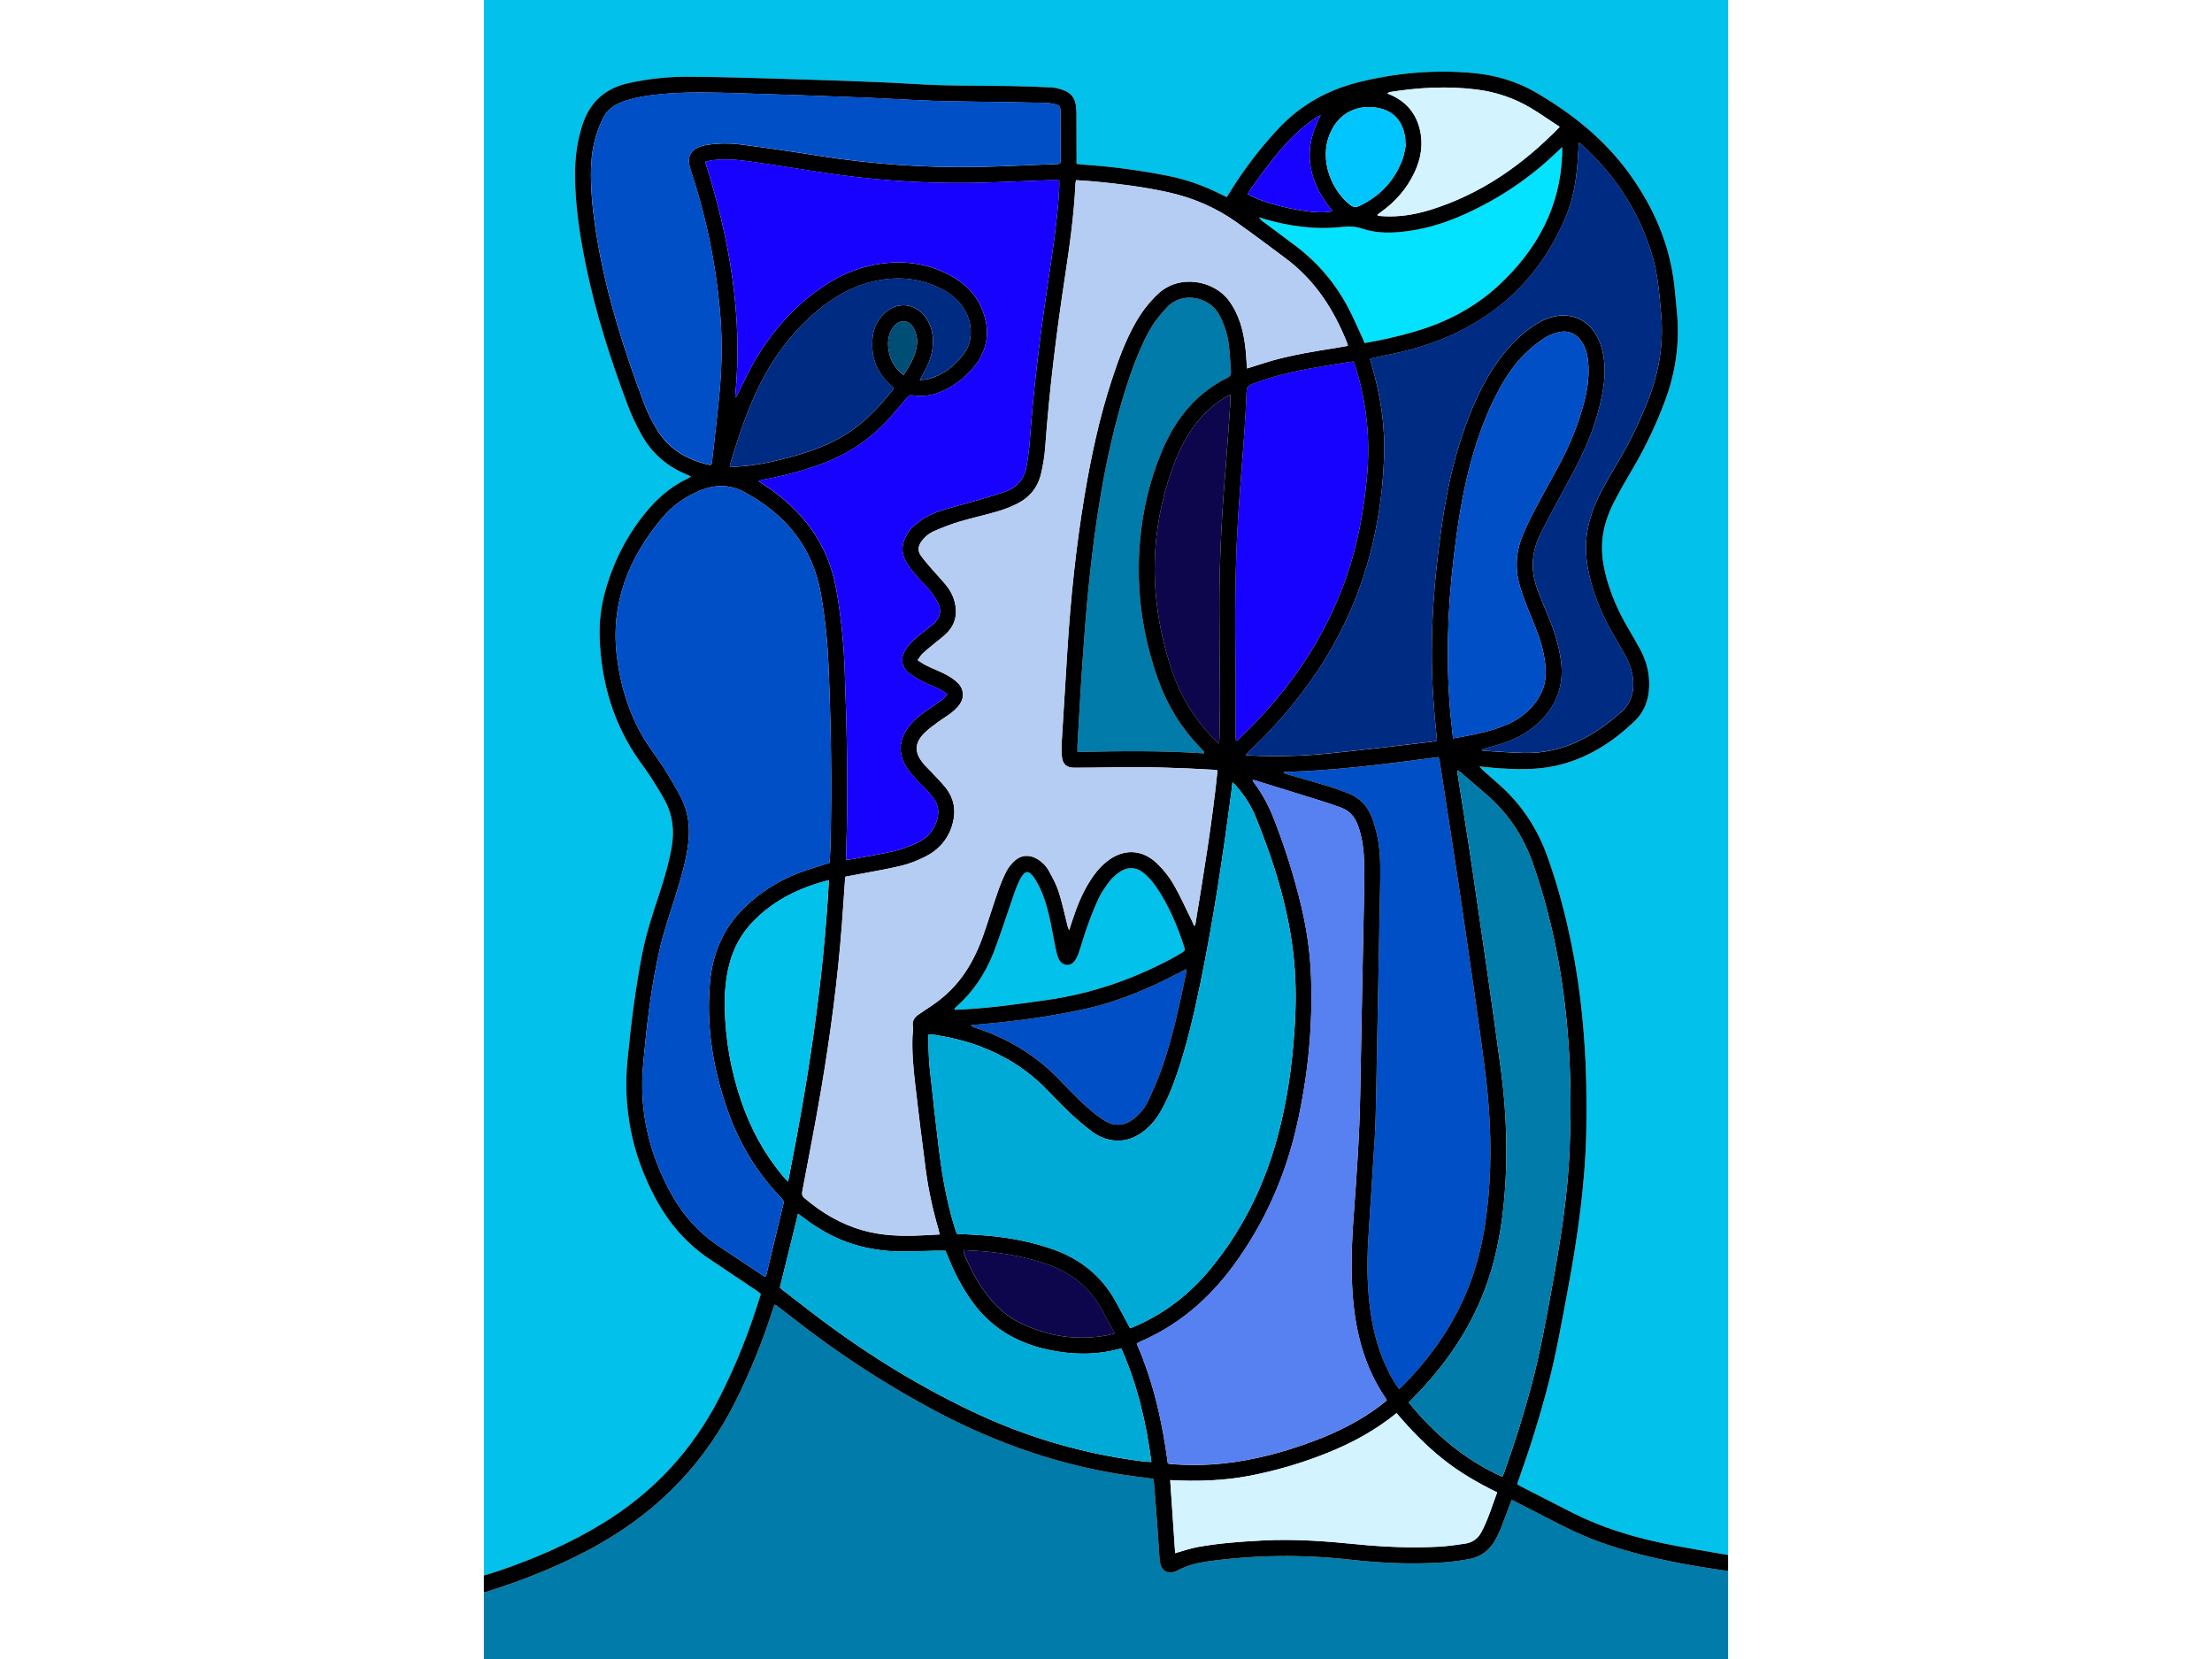
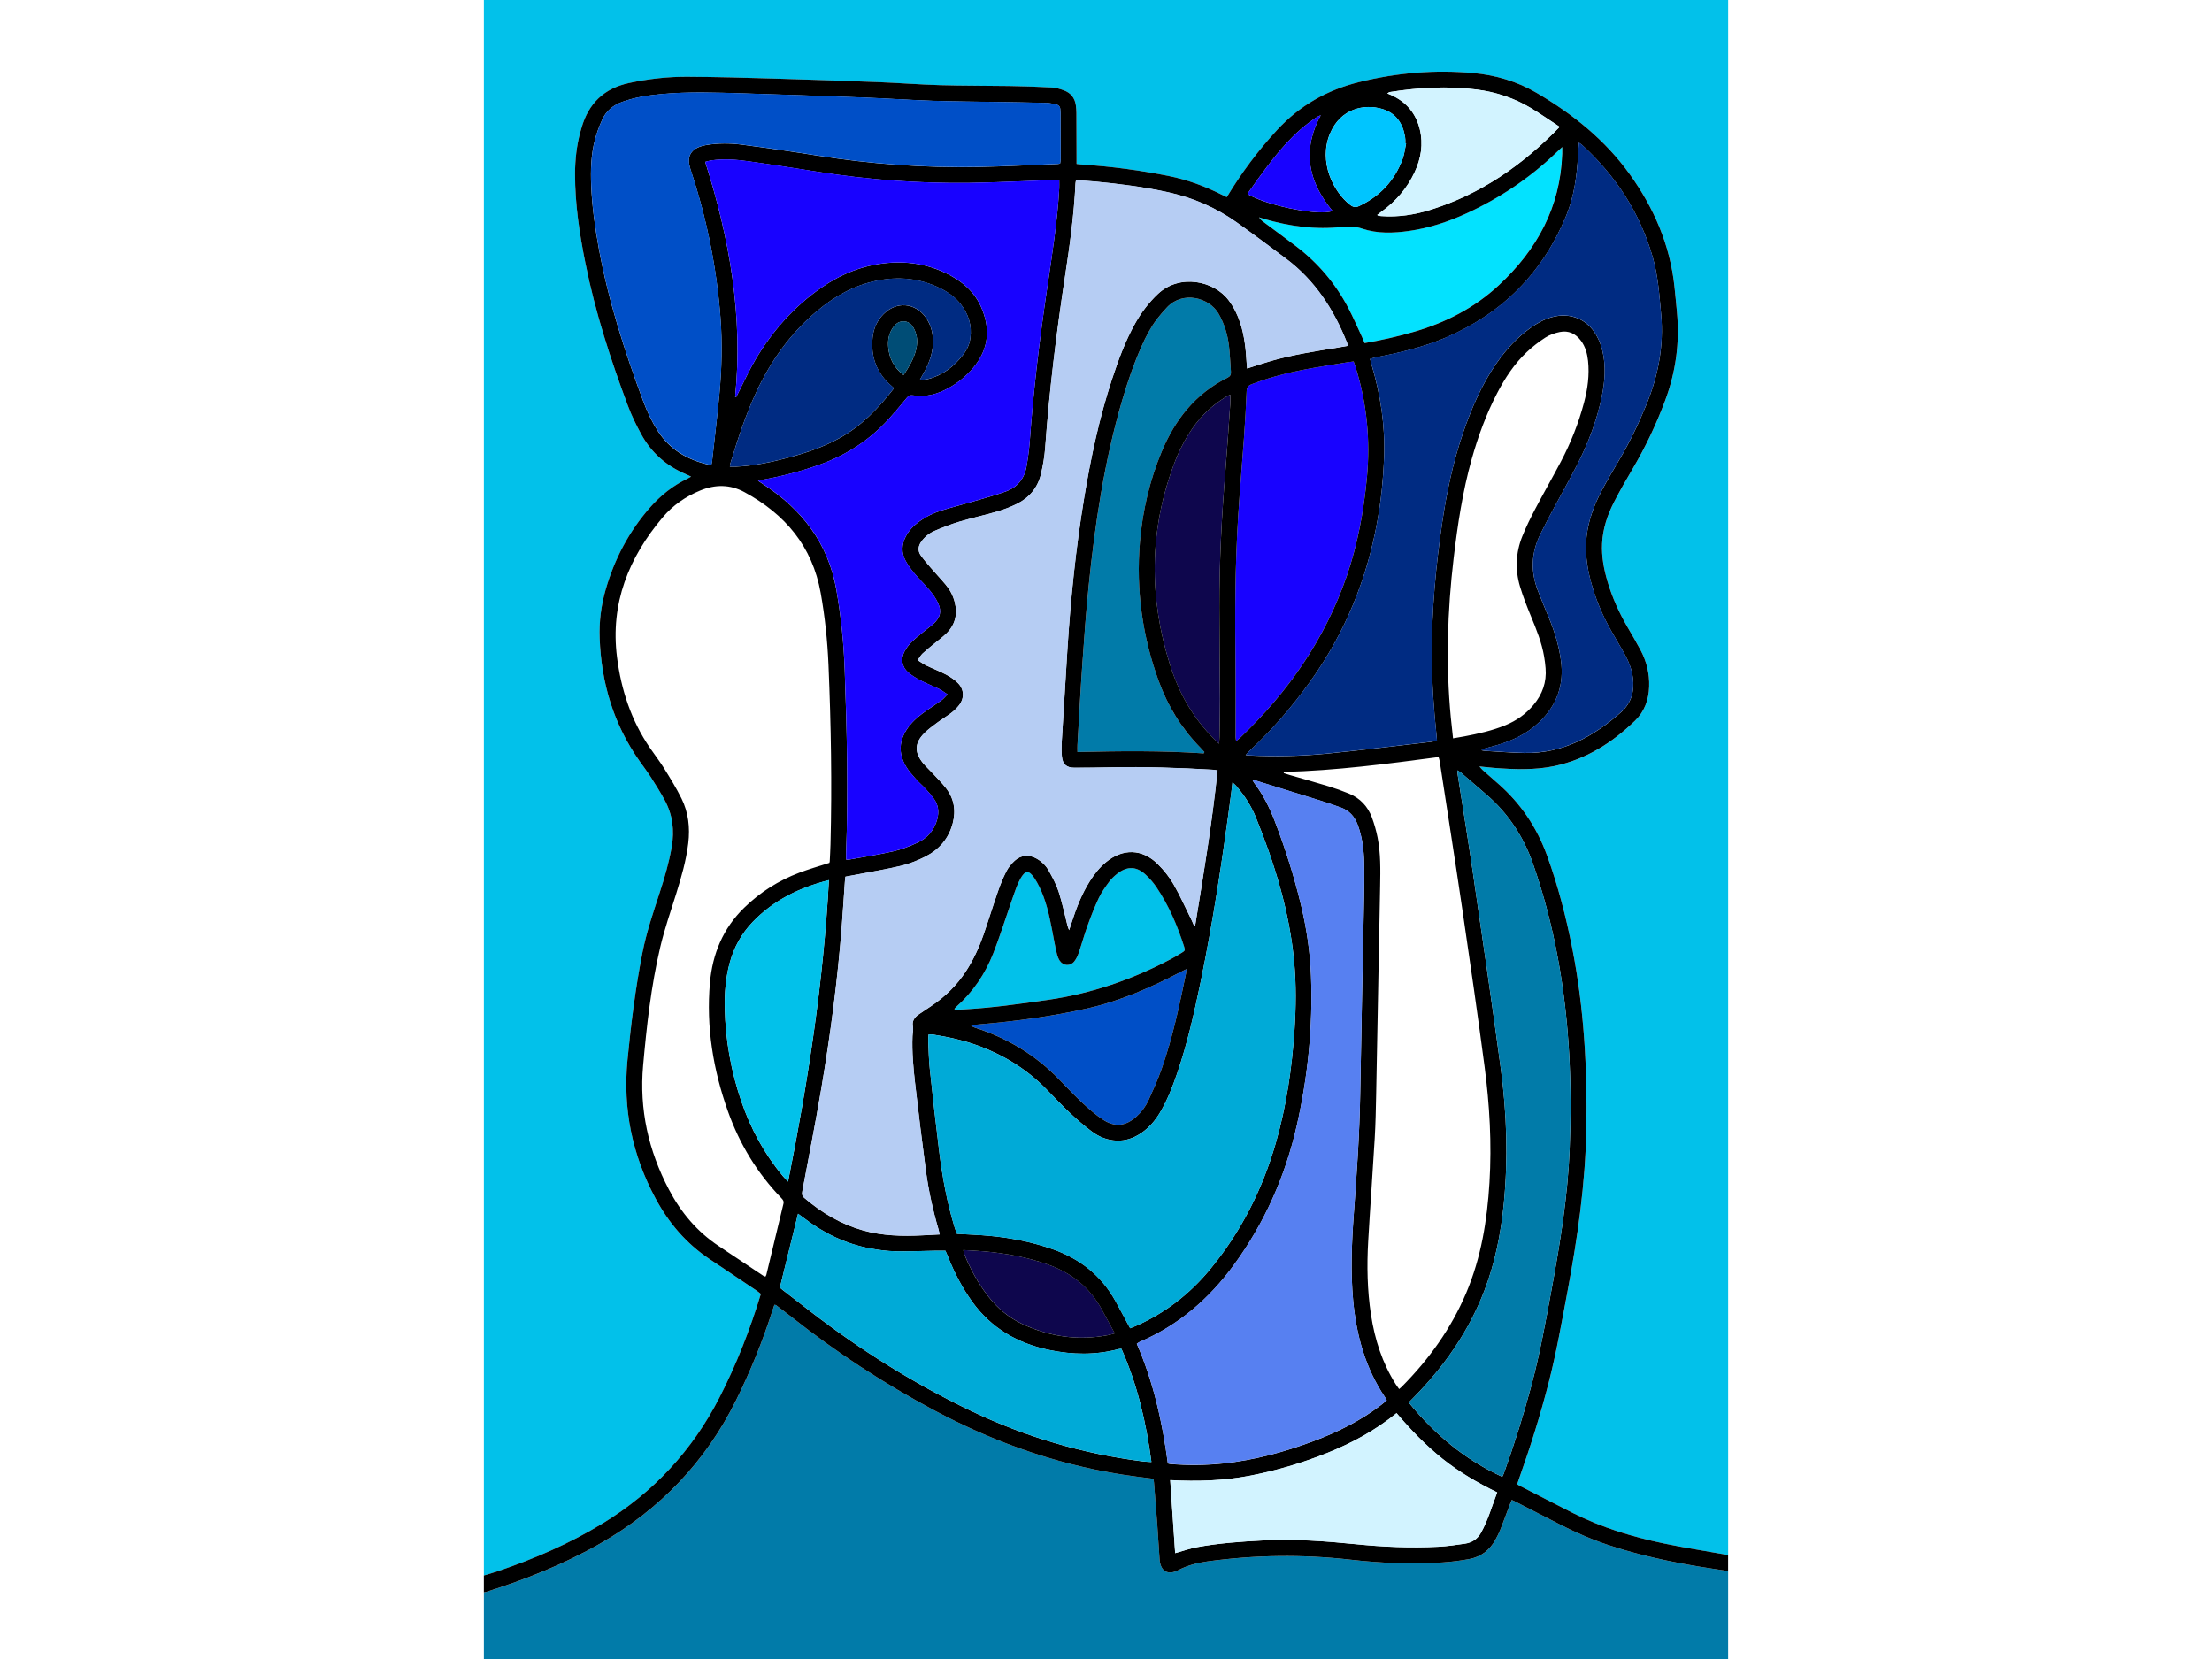
<svg xmlns="http://www.w3.org/2000/svg" width="545.428" height="409.071" viewBox="0 0 800 600" id="svgcontent" x="324.286" y="204.536">
  <g style="pointer-events:all">
    <title style="pointer-events:inherit">Layer 1</title>
  </g>
  <svg id="Layer_1" viewBox="0 0 648 864">
    <defs stroke="#808080" stroke-width="0.5" id="1" fill="#fcfcf1" />
    <path class="cls-1" d="m419.58,108.45c-1.69-.36-3.38-.75-5.05-1.18,1.67.43,3.36.82,5.05,1.18Z" stroke="transparent" stroke-width="0.25" id="2" fill="#00aad7" />
-     <path class="cls-1" d="m419.58,108.45c7.16,1.52,14.22,2.36,18.75,2.07-4.54.29-11.59-.55-18.75-2.07Z" stroke="transparent" stroke-width="0.25" id="3" fill="#004d76" />
-     <path class="cls-1" d="m441.96,109.82c-.41.17-.89.32-1.45.43.56-.11,1.05-.25,1.45-.43-8.32-10-12.6-20.5-11.78-31.68-.83,11.18,3.46,21.68,11.78,31.68Z" stroke="transparent" stroke-width="0.25" id="4" fill="#017ba9" />
    <path class="cls-1" d="m406.56,104.91c-1-.34-1.96-.69-2.87-1.05.92.36,1.88.71,2.87,1.05Z" stroke="transparent" stroke-width="0.25" id="5" fill="#004fc7" />
    <path class="cls-1" d="m414.54,107.27c-1.67-.43-3.31-.88-4.89-1.37,1.58.48,3.23.94,4.89,1.37Z" stroke="transparent" stroke-width="0.25" id="6" fill="#1802ff" />
    <path class="cls-1" d="m585.88,804.73c-8.87-2.94-17.41-6.64-25.71-10.91-7.26-3.74-14.53-7.46-21.8-11.18-.93-.47-1.87-.91-3.06-1.5-.47,1.16-.87,2.1-1.23,3.06-1.56,4.13-3.06,8.29-4.69,12.4-.7,1.78-1.6,3.5-2.51,5.18-2.98,5.47-7.5,9.03-13.63,10.16-4.62.85-9.31,1.46-13.99,1.77-15.96,1.04-31.91.36-47.78-1.42-24.97-2.81-49.87-2.52-74.75.91-5.28.73-10.4,2.08-15.11,4.55-5.12,2.68-9.18.89-9.7-5.56-.47-5.94-.76-11.89-1.19-17.84-.55-7.48-1.16-14.95-1.76-22.42-.04-.55-.21-1.1-.35-1.8-3.02-.38-5.96-.75-8.89-1.13-37.12-4.83-71.9-16.79-104.88-34.33-26.38-14.03-51.25-30.34-74.7-48.85-2.64-2.08-5.34-4.09-8.02-6.12-.14-.1-.36-.09-.81-.18-.41,1.21-.85,2.44-1.25,3.69-5.09,15.76-11.29,31.05-18.64,45.89-15.96,32.23-39.71,57.02-70.91,74.81-18.8,10.72-38.74,18.68-59.32,25.15-.38.12-.79.16-1.2.2v34.74h648v-45.82c-4.78-.72-9.36-1.37-13.92-2.11-16.32-2.68-32.47-6.12-48.2-11.34Z" stroke="transparent" stroke-width="0.25" id="7" fill="#017ba9" />
    <path class="cls-1" d="m61.91,793.37c26.41-16.16,46.66-37.97,60.78-65.51,8.84-17.24,15.86-35.19,21.57-53.97-.72-.57-1.42-1.19-2.19-1.7-4.86-3.28-9.73-6.54-14.6-9.8-3.35-2.25-6.71-4.48-10.06-6.73-12.07-8.1-21.18-18.8-28.04-31.58-12.12-22.58-17.03-46.57-14.56-72.09,1.81-18.66,4.12-37.25,7.74-55.66,2.1-10.68,5.59-20.97,8.97-31.29,2.57-7.86,4.9-15.77,6.31-23.95,1.47-8.54.53-16.69-3.63-24.32-2.2-4.04-4.65-7.96-7.13-11.84-1.86-2.91-3.95-5.68-5.95-8.5-13.57-19.19-19.96-40.74-20.81-64.05-.31-8.6.75-17.09,3.14-25.37,4.58-15.82,12.07-30.1,22.93-42.54,5.56-6.37,12.07-11.54,19.73-15.22.51-.24.99-.55,1.81-1-1.01-.49-1.72-.88-2.47-1.19-10.22-4.25-18.16-11.15-23.46-20.84-2.62-4.79-5.04-9.75-6.96-14.86-9.08-24.23-17.04-48.81-22.13-74.23-3.08-15.38-5.45-30.86-5.42-46.6.02-7.33.81-14.58,2.74-21.68.2-.74.42-1.48.63-2.22,3.62-12.7,11.68-20.57,24.75-23.39,10.01-2.16,20.13-3.31,30.32-3.26,15.08.08,30.17.51,45.25.94,17.96.52,35.92,1.13,53.88,1.84,10.95.43,21.88,1.29,32.82,1.61,12,.35,24.02.24,36.03.44,7.3.12,14.59.36,21.88.76,2.16.12,4.36.78,6.41,1.55,3.51,1.31,5.61,3.95,6.12,7.72.18,1.33.29,2.68.3,4.02.05,7.88.05,15.76.07,23.64,0,.86,0,1.72,0,2.89,1.28.14,2.48.32,3.68.39,14.79.96,29.44,2.94,43.97,5.82,9.77,1.94,19.04,5.32,27.93,9.79.93.47,1.88.91,2.66,1.29,7.67-12.73,16.43-24.45,26.43-35.23,11.63-12.54,25.89-20.6,42.49-24.7,19.59-4.84,39.4-6.54,59.49-4.7,11.63,1.06,22.67,4.32,32.77,10.23,18.94,11.06,35.81,24.55,48.72,42.55,12.55,17.49,20.88,36.68,23.22,58.24.49,4.49.89,8.99,1.32,13.48,1.5,15.87-.6,31.23-6.19,46.17-4.59,12.28-10.17,24.06-16.83,35.35-3.37,5.71-6.68,11.46-9.71,17.35-3.49,6.8-5.9,13.98-6.25,21.72-.3,6.72.9,13.2,2.78,19.6,2.48,8.44,6.08,16.38,10.5,23.97,2.27,3.9,4.59,7.79,6.7,11.77,3.16,5.96,4.76,12.32,4.53,19.13-.24,6.84-2.44,12.96-7.31,17.69-11.85,11.51-25.48,20.13-41.85,23.64-10.53,2.26-21.22,1.79-31.88.97-2.29-.18-4.57-.45-7.38-.74.78.86,1.21,1.44,1.73,1.9,2.66,2.36,5.33,4.71,8.01,7.05,11.77,10.28,20.19,22.82,25.51,37.49,5.75,15.85,9.95,32.13,13.19,48.64,6.09,31.07,7.84,62.49,7.25,94.11-.53,28.37-4.57,56.29-9.78,84.09-2.97,15.87-5.76,31.77-9.77,47.42-4.34,16.96-9.59,33.63-15.44,50.12-.35.98-.68,1.96-1.04,3.01.68.4,1.15.72,1.65.98,9.06,4.64,18.12,9.31,27.2,13.91,15.2,7.7,31.36,12.59,47.97,16.03,9.78,2.03,19.66,3.56,29.49,5.32,1.15.21,2.31.41,3.57.63V0H0v820.52c2.41-.72,4.84-1.4,7.22-2.21,19.07-6.48,37.46-14.4,54.69-24.95Z" stroke="transparent" stroke-width="0.25" id="8" fill="#02c1ea" />
    <path class="cls-1" d="m431.22,71.68c-.27,1.09-.49,2.17-.66,3.25.17-1.08.39-2.16.66-3.25Z" stroke="transparent" stroke-width="0.25" id="9" fill="#d2f3ff" />
    <path class="cls-1" d="m440.5,110.25c-.42.08-.89.14-1.38.2.49-.05.96-.11,1.38-.2Z" stroke="transparent" stroke-width="0.25" id="10" fill="#02c1ea" />
    <path class="cls-1" d="m430.56,74.93c-.17,1.08-.3,2.15-.38,3.21.08-1.06.2-2.14.38-3.21Z" stroke="transparent" stroke-width="0.25" id="11" fill="#002b82" />
    <path class="cls-1" d="m439.12,110.45c-.25.03-.52.05-.79.07.27-.02.53-.04.79-.07Z" stroke="transparent" stroke-width="0.25" id="12" fill="#b6cdf3" />
    <path class="cls-1" d="m314.49,525.13c-18.58,4.21-37.43,6.72-56.4,8.34-1.49.13-2.98.29-4.46.44.69.72,1.37,1.03,2.09,1.26,16.88,5.41,31.63,14.26,43.96,27.06,4,4.15,7.97,8.34,12.19,12.27,3.29,3.07,6.73,6.06,10.47,8.53,6.33,4.18,11.93,3.48,17.59-1.6,2.69-2.41,4.79-5.31,6.26-8.56,2.41-5.33,4.83-10.69,6.78-16.2,5.73-16.26,9.28-33.09,12.75-49.94.11-.54.14-1.1.26-2.07-1.16.58-1.99.97-2.8,1.39-15.54,8.12-31.51,15.19-48.69,19.08Z" stroke="transparent" stroke-width="0.25" id="13" fill="#004fc7" />
    <path class="cls-1" d="m511.85,111.06c-9.56,4.39-19.48,7.68-29.92,9.17-8.25,1.18-16.54,1.49-24.54-1.18-3.49-1.16-6.7-1.32-10.31-.91-13.93,1.59-27.58-.3-40.99-4.21-.8-.23-1.58-.52-2.37-.79.61,1.13,1.43,1.78,2.27,2.41,5.7,4.25,11.44,8.44,17.09,12.75,11.32,8.64,20.35,19.27,26.99,31.86,2.64,5,4.87,10.23,7.27,15.36.44.95.81,1.93,1.31,3.15,8.93-1.54,17.43-3.47,25.82-5.91,16.48-4.79,31.37-12.44,44.04-24.19,19.93-18.5,32.1-40.73,33.06-68.39.03-.99,0-1.98,0-3.63-1.61,1.51-2.71,2.54-3.81,3.58-13.58,12.87-28.93,23.13-45.92,30.93Z" stroke="transparent" stroke-width="0.25" id="14" fill="#03e2ff" />
    <path class="cls-1" d="m350.29,462.05c-1.65-2.44-3.64-4.75-5.83-6.72-4.61-4.17-9.39-4.27-14.36-.5-1.67,1.26-3.26,2.75-4.49,4.43-1.99,2.69-3.97,5.47-5.39,8.48-2.21,4.68-4.08,9.53-5.84,14.39-1.7,4.69-3.01,9.52-4.63,14.24-.52,1.52-1.26,3.06-2.25,4.3-2.09,2.63-5.72,2.42-7.59-.36-.68-1.01-1.13-2.23-1.44-3.42-.56-2.13-.98-4.31-1.39-6.48-1.54-8.02-2.84-16.1-5.73-23.78-1.21-3.21-2.7-6.39-4.58-9.25-2.91-4.42-4.87-4.22-7.39.33-.79,1.42-1.46,2.92-2.04,4.45-.99,2.6-1.87,5.24-2.78,7.87-3.06,8.8-5.83,17.7-9.23,26.36-4.22,10.78-10.61,20.21-19.33,27.96-.34.3-.61.67-.92,1,.07.18.15.36.22.55,1.43-.07,2.86-.15,4.29-.22,14.79-.79,29.42-2.85,44.07-4.96,22.59-3.25,43.82-10.51,63.94-21.17,1.95-1.03,3.87-2.13,5.73-3.31,1.94-1.24,1.99-1.33,1.29-3.5-3.5-10.83-7.94-21.24-14.33-30.7Z" stroke="transparent" stroke-width="0.25" id="15" fill="#02c1ea" />
    <path class="cls-1" d="m391.77,385.95c.87-.72,1.47-1.16,2.01-1.68,25.06-23.82,44.29-51.46,55.62-84.37,5.7-16.56,8.79-33.6,10.46-50.98,1.89-19.69.02-38.95-5.89-57.82-.28-.9-.62-1.78-1-2.89-1.22.16-2.35.29-3.47.47-5.69.93-11.38,1.83-17.06,2.82-11.09,1.94-22.02,4.49-32.55,8.56-1.89.73-2.57,1.68-2.66,3.74-.32,8.06-.81,16.12-1.37,24.18-.95,13.52-2.14,27.02-3.01,40.54-1.65,25.82-1.72,51.67-1.42,77.53.15,12.59.04,25.18.07,37.77,0,.6.15,1.2.27,2.12Z" stroke="transparent" stroke-width="0.25" id="16" fill="#1802ff" />
    <path class="cls-1" d="m382.87,387.34c.12-1.69.23-2.63.24-3.57.1-6.63.27-13.26.25-19.89-.06-15.86-.32-31.72-.33-47.57-.01-23.85,1.21-47.65,3.18-71.41.95-11.49,1.69-23,2.49-34.5.1-1.49.01-3,.01-4.9-1.15.62-1.99,1.02-2.77,1.51-6.8,4.2-12.47,9.58-17,16.17-4.05,5.9-7.22,12.25-9.7,18.94-12.83,34.56-12.91,69.34-1.85,104.33,4.63,14.64,11.99,27.63,22.97,38.47.66.65,1.33,1.3,2.49,2.43Z" stroke="transparent" stroke-width="0.25" id="17" fill="#0e064d" />
    <path class="cls-1" d="m293.72,658.54c-10.76-3.81-21.87-5.84-33.19-6.85-3.51-.31-7.04-.44-10.81-.67.2.92.24,1.48.44,1.99,3.22,7.96,7.28,15.46,12.61,22.23,4.77,6.06,10.54,10.95,17.52,14.22,14.23,6.67,29.11,8.85,44.64,5.89,1.09-.21,2.16-.55,3.66-.94-2.38-4.4-4.55-8.44-6.75-12.47-6.28-11.51-15.82-19.06-28.1-23.4Z" stroke="transparent" stroke-width="0.25" id="18" fill="#0e064d" />
    <path class="cls-1" d="m352.99,235.25c6.99-16.8,17.67-30.31,34.27-38.54,1.45-.72,1.92-1.63,1.8-3.16-.37-4.5-.47-9.03-1.02-13.5-.72-5.85-2.39-11.43-5.37-16.62-4.9-8.55-18.66-12.03-26.8-3.45-1.91,2.02-3.75,4.12-5.43,6.34-3.27,4.31-5.72,9.1-7.91,14.04-4.14,9.33-7.43,18.96-10.28,28.75-9.17,31.5-13.98,63.8-17.29,96.34-1.37,13.48-2.34,27-3.28,40.52-.98,14-1.71,28.01-2.53,42.02-.07,1.11,0,2.23,0,3.65,22.18-.51,43.97-.77,65.74.72.12-.24.24-.47.36-.71-.76-.82-1.49-1.66-2.27-2.46-9.69-9.92-16.78-21.47-21.52-34.47-8.51-23.38-11.87-47.48-9.8-72.28,1.36-16.29,5.05-32.06,11.34-47.19Z" stroke="transparent" stroke-width="0.25" id="19" fill="#017ba9" />
-     <path class="cls-1" d="m464.7,569.88c-.15,7.59-.3,15.19-.74,22.77-1.05,17.94-2.38,35.87-3.41,53.81-.74,12.78-.49,25.56,1.45,38.25,1.97,12.87,5.86,25.05,12.84,36.14.54.85,1.15,1.66,1.81,2.59.62-.54.99-.83,1.33-1.16,14.15-14.27,25.73-30.32,33.6-48.89,7.79-18.38,10.94-37.76,12.13-57.54,1.23-20.23.09-40.38-2.56-60.41-3.61-27.34-7.57-54.64-11.59-81.92-3.79-25.76-7.85-51.49-11.8-77.23-.1-.62-.34-1.22-.56-2.01-26.88,3.56-53.6,7.07-80.6,7.75,0,.21-.01.42-.02.64,1.09.34,2.18.7,3.28,1.02,6.73,1.95,13.5,3.82,20.2,5.87,3.58,1.09,7.11,2.36,10.57,3.79,5.7,2.37,9.69,6.59,11.83,12.34,1.27,3.4,2.28,6.95,2.98,10.51,1.65,8.35,1.49,16.83,1.33,25.29-.67,36.13-1.35,72.27-2.07,108.4Z" stroke="transparent" stroke-width="0.25" id="20" fill="#004fc7" />
    <path class="cls-1" d="m644.43,809.23c-9.83-1.76-19.71-3.29-29.49-5.32-16.61-3.44-32.77-8.33-47.97-16.03-9.09-4.6-18.14-9.27-27.2-13.91-.5-.26-.97-.58-1.65-.98.36-1.05.69-2.03,1.04-3.01,5.85-16.49,11.1-33.16,15.44-50.12,4.01-15.65,6.79-31.56,9.77-47.42,5.21-27.81,9.25-55.73,9.78-84.09.59-31.62-1.16-63.04-7.25-94.11-3.24-16.51-7.44-32.79-13.19-48.64-5.32-14.67-13.74-27.21-25.51-37.49-2.68-2.34-5.35-4.68-8.01-7.05-.53-.47-.96-1.04-1.73-1.9,2.8.28,5.09.56,7.38.74,10.66.82,21.35,1.28,31.88-.97,16.36-3.51,29.99-12.13,41.85-23.64,4.87-4.73,7.08-10.85,7.31-17.69.24-6.81-1.36-13.17-4.53-19.13-2.12-3.99-4.43-7.87-6.7-11.77-4.42-7.59-8.02-15.54-10.5-23.97-1.88-6.4-3.09-12.88-2.78-19.6.35-7.75,2.76-14.93,6.25-21.72,3.03-5.89,6.34-11.64,9.71-17.35,6.66-11.29,12.24-23.07,16.83-35.35,5.59-14.94,7.69-30.3,6.19-46.17-.43-4.5-.83-9-1.32-13.48-2.34-21.56-10.67-40.75-23.22-58.24-12.91-17.99-29.78-31.48-48.72-42.55-10.1-5.9-21.14-9.16-32.77-10.23-20.08-1.84-39.9-.14-59.49,4.7-16.6,4.1-30.86,12.16-42.49,24.7-9.99,10.78-18.76,22.5-26.43,35.23-.77-.37-1.72-.82-2.66-1.29-8.89-4.47-18.15-7.86-27.93-9.79-14.53-2.88-29.18-4.86-43.97-5.82-1.2-.08-2.39-.25-3.68-.39,0-1.17,0-2.03,0-2.89-.02-7.88-.02-15.76-.07-23.64,0-1.34-.12-2.69-.3-4.02-.51-3.77-2.61-6.41-6.12-7.72-2.05-.77-4.24-1.43-6.41-1.55-7.29-.4-14.58-.64-21.88-.76-12.01-.2-24.03-.09-36.03-.44-10.95-.32-21.88-1.18-32.82-1.61-17.96-.7-35.92-1.32-53.88-1.84-15.08-.44-30.16-.87-45.25-.94-10.19-.05-20.31,1.1-30.32,3.26-13.07,2.82-21.14,10.69-24.75,23.39-.21.74-.43,1.48-.63,2.22-1.93,7.1-2.72,14.35-2.74,21.68-.03,15.74,2.33,31.22,5.42,46.6,5.09,25.42,13.05,50,22.13,74.23,1.91,5.11,4.34,10.07,6.96,14.86,5.31,9.7,13.24,16.59,23.46,20.84.75.31,1.46.7,2.47,1.19-.82.45-1.3.75-1.81,1-7.66,3.67-14.16,8.85-19.73,15.22-10.86,12.44-18.36,26.71-22.93,42.54-2.39,8.28-3.46,16.77-3.14,25.37.85,23.31,7.24,44.85,20.81,64.05,2,2.82,4.09,5.59,5.95,8.5,2.48,3.88,4.93,7.8,7.13,11.84,4.16,7.63,5.1,15.78,3.63,24.32-1.41,8.18-3.74,16.09-6.31,23.95-3.37,10.32-6.87,20.61-8.97,31.29-3.62,18.41-5.93,37-7.74,55.66-2.47,25.52,2.43,49.51,14.56,72.09,6.86,12.78,15.97,23.48,28.04,31.58,3.35,2.25,6.71,4.49,10.06,6.73,4.87,3.26,9.74,6.52,14.6,9.8.77.52,1.47,1.14,2.19,1.7-5.71,18.78-12.73,36.73-21.57,53.97-14.12,27.55-34.37,49.36-60.78,65.51-17.23,10.54-35.62,18.47-54.69,24.95-2.38.81-4.81,1.48-7.22,2.21v8.74c.41-.04.82-.08,1.2-.2,20.58-6.47,40.53-14.43,59.32-25.15,31.2-17.79,54.95-42.57,70.91-74.81,7.35-14.84,13.56-30.14,18.64-45.89.4-1.25.84-2.48,1.25-3.69.45.1.67.08.81.18,2.68,2.03,5.38,4.04,8.02,6.12,23.44,18.51,48.32,34.81,74.7,48.85,32.97,17.54,67.75,29.5,104.88,34.33,2.93.38,5.87.75,8.89,1.13.14.7.31,1.25.35,1.8.6,7.47,1.21,14.94,1.76,22.42.44,5.94.72,11.9,1.19,17.84.51,6.44,4.58,8.24,9.7,5.56,4.71-2.47,9.83-3.82,15.11-4.55,24.88-3.43,49.78-3.73,74.75-.91,15.87,1.79,31.82,2.47,47.78,1.42,4.68-.31,9.38-.91,13.99-1.77,6.12-1.13,10.65-4.69,13.63-10.16.92-1.69,1.81-3.4,2.51-5.18,1.63-4.11,3.13-8.27,4.69-12.4.36-.96.77-1.91,1.23-3.06,1.19.58,2.14,1.02,3.06,1.5,7.27,3.72,14.54,7.45,21.8,11.18,8.3,4.27,16.84,7.97,25.71,10.91,15.73,5.21,31.88,8.66,48.2,11.34,4.56.75,9.14,1.39,13.92,2.11v-8.32c-1.26-.22-2.42-.43-3.57-.63Zm-178.99-373.04c-.71-3.56-1.71-7.11-2.98-10.51-2.14-5.75-6.13-9.97-11.83-12.34-3.45-1.43-6.99-2.7-10.57-3.79-6.7-2.05-13.47-3.92-20.2-5.87-1.1-.32-2.18-.68-3.28-1.02,0-.21.01-.42.02-.64,27-.67,53.72-4.19,80.6-7.75.22.79.46,1.39.56,2.01,3.95,25.74,8.01,51.47,11.8,77.23,4.02,27.28,7.98,54.58,11.59,81.92,2.64,20.03,3.78,40.18,2.56,60.41-1.2,19.79-4.35,39.17-12.13,57.54-7.87,18.57-19.44,34.62-33.6,48.89-.33.33-.71.62-1.33,1.16-.65-.93-1.27-1.74-1.81-2.59-6.98-11.08-10.87-23.27-12.84-36.14-1.94-12.7-2.19-25.47-1.45-38.25,1.03-17.94,2.36-35.87,3.41-53.81.44-7.58.59-15.17.74-22.77.72-36.13,1.4-72.27,2.07-108.4.16-8.46.32-16.94-1.33-25.29Zm38.14-62.43c-2.65-27.76-1.81-55.45,1.48-83.11,2.07-17.38,4.65-34.65,9.39-51.54,3.33-11.86,7.54-23.4,13.24-34.35,4.1-7.88,8.94-15.29,15.44-21.41,2.99-2.81,6.29-5.37,9.74-7.59,2.2-1.41,4.87-2.33,7.45-2.86,4.56-.94,8.29.85,11.05,4.57,2.3,3.1,3.27,6.7,3.68,10.48.78,7.37-.21,14.57-2.09,21.68-2.84,10.72-6.9,20.98-12.07,30.79-4.39,8.33-9.07,16.5-13.45,24.82-2.41,4.58-4.7,9.25-6.63,14.05-3.45,8.57-3.83,17.44-1.17,26.27,1.57,5.23,3.59,10.34,5.67,15.39,2.83,6.85,5.63,13.68,6.87,21.04.34,1.99.58,3.99.75,6,.61,7.28-1.67,13.62-6.33,19.17-3.97,4.74-8.87,8.18-14.57,10.52-6.88,2.83-14.09,4.43-21.36,5.81-1.86.36-3.74.66-5.93,1.04-.41-3.77-.82-7.27-1.16-10.78Zm66.26-292.91c.12-2.07.26-4.14.41-6.56.83.6,1.32.89,1.73,1.27,17.63,16.14,30.21,35.5,36.79,58.55,2.75,9.65,3.43,19.66,4.34,29.62,1.49,16.37-1.5,31.94-7.69,47.04-4.02,9.8-8.56,19.32-13.96,28.44-3.18,5.38-6.35,10.76-9.27,16.28-3.94,7.43-6.87,15.22-7.87,23.66-.95,7.96.08,15.72,2.1,23.4,2.47,9.35,6.2,18.18,11,26.56,2.15,3.75,4.38,7.46,6.49,11.23,2.23,3.96,3.92,8.14,4.49,12.7.86,6.93-.79,13.12-6.08,17.81-14.41,12.78-30.55,21.72-50.52,21.31-6.81-.14-13.61-.71-20.42-1.1-.54-.03-1.07-.17-1.61-.26,0-.19,0-.37,0-.56,2.58-.7,5.17-1.37,7.74-2.12,8.22-2.4,15.79-5.96,22.08-11.97,9.29-8.88,13.12-19.6,11.31-32.37-1.1-7.77-3.38-15.17-6.39-22.39-1.92-4.61-3.85-9.22-5.64-13.88-3.79-9.85-3.44-19.57,1.23-29.07,1.99-4.05,4.06-8.06,6.19-12.05,4.39-8.22,9-16.33,13.24-24.63,5.69-11.17,10.13-22.84,12.65-35.16,1.63-7.97,2.28-16.02.32-24.02-.67-2.76-1.72-5.54-3.14-8-4.89-8.53-13.72-12-23.2-9.4-4.04,1.11-7.63,3.13-11.01,5.55-6.96,4.97-12.67,11.16-17.56,18.14-7.91,11.28-13.27,23.8-17.7,36.76-5.15,15.05-8.44,30.55-10.75,46.27-3.38,22.94-5.55,45.98-5.47,69.2.05,14.15.99,28.23,2.5,42.29.07.66.11,1.33.2,2.33-1.01.22-1.99.52-2.99.64-18.04,2.08-36.06,4.33-54.12,6.12-13.39,1.33-26.86,1.63-40.32.98-.56-.03-1.11-.11-2.22-.22.88-.95,1.44-1.65,2.1-2.25,11.73-10.9,22.15-22.96,31.47-35.96,18.16-25.34,29.7-53.47,35.11-84.14,1.89-10.71,3-21.51,3.42-32.37.64-16.59-1.82-32.77-6.51-48.64-.27-.91-.49-1.82-.79-2.94.82-.24,1.52-.51,2.23-.65,12.65-2.47,25.22-5.35,37.11-10.42,29.52-12.6,50.52-33.77,62.78-63.43,4.15-10.05,5.58-20.75,6.19-31.55Zm-273.89,569.63c-10.59-3.68-21.5-5.83-32.63-6.86-5.54-.52-11.11-.7-16.97-1.05-.36-1-.81-2.15-1.17-3.32-3.97-12.9-6.38-26.13-8.04-39.5-1.79-14.4-3.39-28.82-4.92-43.25-.51-4.77-.57-9.59-.79-14.39-.05-1.04.1-2.08.17-3.37.81,0,1.46-.08,2.08.01,8.37,1.31,16.6,3.13,24.56,6.12,13.06,4.91,24.6,12.14,34.41,22.08,4.25,4.31,8.39,8.74,12.8,12.89,3.56,3.35,7.31,6.53,11.21,9.47,3.73,2.81,8.03,4.5,12.8,4.7,4.7.19,8.9-1.22,12.75-3.83,4.14-2.8,7.34-6.46,9.88-10.73,3.86-6.48,6.57-13.46,9-20.56,5.26-15.4,8.83-31.24,12.12-47.15,6.72-32.58,11.61-65.46,15.97-98.43.24-1.79.42-3.59.69-5.87.88.83,1.46,1.29,1.93,1.83,4.23,4.91,7.78,10.29,10.21,16.3,9.86,24.32,17.58,49.22,20,75.51,1.08,11.7.95,23.43.17,35.14-1.33,20-4.2,39.75-9.75,59.05-6.99,24.31-18.21,46.46-34.39,65.99-10.54,12.72-23.27,22.57-38.41,29.24-.95.42-1.92.79-3.05,1.25-.54-1-.99-1.83-1.44-2.66-2.05-3.81-4.06-7.64-6.15-11.42-7.42-13.42-18.63-22.22-33.02-27.21Zm32.61,43.94c-1.5.39-2.56.73-3.66.94-15.53,2.96-30.41.78-44.64-5.89-6.98-3.27-12.75-8.16-17.52-14.22-5.33-6.77-9.38-14.27-12.61-22.23-.2-.5-.24-1.07-.44-1.99,3.77.23,7.3.36,10.81.67,11.32,1.01,22.43,3.04,33.19,6.85,12.29,4.35,21.82,11.9,28.1,23.4,2.2,4.02,4.37,8.06,6.75,12.47Zm34.76-198.16c-1.86,1.19-3.78,2.28-5.73,3.31-20.12,10.66-41.35,17.91-63.94,21.17-14.64,2.11-29.28,4.17-44.07,4.96-1.43.08-2.86.15-4.29.22-.07-.18-.15-.36-.22-.55.3-.34.58-.7.92-1,8.72-7.74,15.1-17.17,19.33-27.96,3.39-8.66,6.17-17.57,9.23-26.36.91-2.63,1.79-5.27,2.78-7.87.58-1.52,1.25-3.02,2.04-4.45,2.51-4.55,4.48-4.74,7.39-.33,1.88,2.86,3.37,6.04,4.58,9.25,2.89,7.67,4.18,15.76,5.73,23.78.42,2.17.83,4.34,1.39,6.48.31,1.19.76,2.41,1.44,3.42,1.87,2.78,5.5,2.98,7.59.36.99-1.25,1.73-2.78,2.25-4.3,1.62-4.72,2.93-9.55,4.63-14.24,1.76-4.87,3.63-9.72,5.84-14.39,1.42-3.01,3.4-5.79,5.39-8.48,1.24-1.67,2.83-3.16,4.49-4.43,4.97-3.78,9.75-3.67,14.36.5,2.19,1.98,4.18,4.28,5.83,6.72,6.39,9.46,10.83,19.87,14.33,30.7.7,2.17.66,2.26-1.29,3.5Zm2.65,8.41c-.12.97-.15,1.53-.26,2.07-3.47,16.85-7.02,33.68-12.75,49.94-1.94,5.51-4.36,10.87-6.78,16.2-1.47,3.25-3.57,6.14-6.26,8.56-5.66,5.08-11.26,5.78-17.59,1.6-3.74-2.47-7.18-5.47-10.47-8.53-4.21-3.93-8.19-8.12-12.19-12.27-12.33-12.8-27.09-21.65-43.96-27.06-.71-.23-1.4-.54-2.09-1.26,1.49-.15,2.97-.31,4.46-.44,18.97-1.62,37.82-4.13,56.4-8.34,17.18-3.89,33.15-10.96,48.69-19.08.81-.42,1.64-.82,2.8-1.39Zm-14.52-149.95c4.73,13,11.82,24.55,21.52,34.47.78.8,1.52,1.64,2.27,2.46-.12.24-.24.47-.36.71-21.77-1.49-43.55-1.23-65.74-.72,0-1.42-.06-2.54,0-3.65.82-14.01,1.55-28.02,2.53-42.02.94-13.52,1.91-27.04,3.28-40.52,3.31-32.55,8.12-64.84,17.29-96.34,2.85-9.79,6.14-19.42,10.28-28.75,2.19-4.93,4.64-9.73,7.91-14.04,1.68-2.21,3.52-4.32,5.43-6.34,8.14-8.58,21.9-5.1,26.8,3.45,2.97,5.19,4.65,10.77,5.37,16.62.55,4.48.65,9,1.02,13.5.12,1.53-.34,2.44-1.8,3.16-16.6,8.23-27.29,21.74-34.27,38.54-6.29,15.12-9.98,30.9-11.34,47.19-2.07,24.8,1.29,48.9,9.8,72.28Zm5.95-8.27c-11.06-34.98-10.98-69.77,1.85-104.33,2.48-6.69,5.65-13.04,9.7-18.94,4.53-6.59,10.2-11.97,17-16.17.79-.49,1.63-.89,2.77-1.51,0,1.9.09,3.4-.01,4.9-.8,11.5-1.54,23.01-2.49,34.5-1.97,23.77-3.2,47.56-3.18,71.41,0,15.86.26,31.72.33,47.57.03,6.63-.15,13.26-.25,19.89-.01.94-.13,1.88-.24,3.57-1.16-1.13-1.83-1.78-2.49-2.43-10.99-10.83-18.35-23.83-22.97-38.47Zm34.03-.37c-.3-25.86-.22-51.71,1.42-77.53.86-13.52,2.05-27.02,3.01-40.54.57-8.05,1.06-16.11,1.37-24.18.08-2.07.76-3.01,2.66-3.74,10.54-4.07,21.46-6.63,32.55-8.56,5.68-.99,11.37-1.89,17.06-2.82,1.12-.18,2.24-.31,3.47-.47.39,1.11.72,1.99,1,2.89,5.9,18.87,7.78,38.14,5.89,57.82-1.67,17.38-4.76,34.42-10.46,50.98-11.33,32.91-30.56,60.55-55.62,84.37-.54.51-1.14.95-2.01,1.68-.12-.92-.27-1.52-.27-2.12-.02-12.59.08-25.18-.07-37.77Zm170.15-265.88c-.96,27.66-13.13,49.89-33.06,68.39-12.66,11.75-27.56,19.4-44.04,24.19-8.39,2.44-16.9,4.37-25.82,5.91-.5-1.22-.87-2.21-1.31-3.15-2.4-5.13-4.63-10.35-7.27-15.36-6.64-12.59-15.67-23.22-26.99-31.86-5.65-4.31-11.39-8.5-17.09-12.75-.84-.63-1.66-1.27-2.27-2.41.79.26,1.57.55,2.37.79,13.41,3.91,27.06,5.81,40.99,4.21,3.62-.41,6.83-.25,10.31.91,8,2.67,16.29,2.36,24.54,1.18,10.45-1.49,20.36-4.78,29.92-9.17,16.99-7.8,32.34-18.06,45.92-30.93,1.1-1.04,2.2-2.07,3.81-3.58,0,1.65.03,2.64,0,3.63Zm-89.71-32.28c14.97-2.34,29.98-3.21,45.07-1.3,10.14,1.28,19.67,4.45,28.42,9.71,4.99,3.01,9.78,6.36,14.92,9.74-19.38,19.96-41.12,35.03-67.25,43.18-8.31,2.59-16.83,3.93-25.58,3.29-.48-.03-.96-.07-1.43-.14-.17-.02-.31-.17-.8-.44.8-.62,1.49-1.19,2.21-1.71,7.48-5.38,13.33-12.14,17.26-20.5,3.36-7.17,4.62-14.63,2.72-22.44-2.02-8.29-6.98-14.18-14.73-17.73-.6-.28-1.21-.52-2.19-.94.67-.37,1-.68,1.37-.73Zm-31.25,21.75c5.46-13.26,17.97-15.62,27.13-12.94,7.2,2.11,10.85,7.51,12.01,14.74.08.47.11.95.13,1.43.02.57,0,1.15,0,1.73.13.02.26.05.39.07-.59,2.71-.87,5.52-1.82,8.1-4.14,11.26-11.76,19.38-22.63,24.5-1.8.85-3.11.63-4.69-.59-8.88-6.85-16.53-22.5-10.54-37.04Zm-42.24,30.24c6.17-8.69,12.32-17.39,19.54-25.25,4.56-4.97,9.57-9.42,15.17-13.2.83-.56,1.69-1.06,2.74-1.44-2.16,3.98-3.69,7.87-4.62,11.69-.27,1.09-.49,2.17-.66,3.25-.17,1.08-.3,2.15-.38,3.21-.83,11.18,3.46,21.68,11.78,31.68-.41.17-.89.32-1.45.43-.42.08-.89.14-1.38.2-.25.03-.52.05-.79.07-4.54.29-11.59-.55-18.75-2.07-1.69-.36-3.38-.75-5.05-1.18-1.67-.43-3.31-.88-4.89-1.37-1.06-.32-2.09-.65-3.08-1-1-.34-1.96-.69-2.87-1.05-2.29-.9-4.31-1.84-5.9-2.8.26-.5.39-.86.6-1.16Zm-95.75,44.2c2.44-16.06,4.71-32.14,5.46-48.4.02-.46.13-.92.27-1.86,3.54.25,6.79.41,10.03.72,12.82,1.23,25.6,2.83,38.18,5.63,12.71,2.83,24.51,7.88,35.15,15.4,8.79,6.21,17.4,12.67,26.02,19.12,15.09,11.3,24.9,26.47,31.76,43.76.17.42.25.88.47,1.65-1.93.34-3.68.67-5.45.95-11.67,1.88-23.35,3.69-34.73,6.96-4.05,1.16-8.04,2.53-12.32,3.88-.09-1.07-.19-1.99-.24-2.91-.39-7.02-1.12-13.99-3.3-20.72-1.37-4.24-3.31-8.16-5.97-11.77-7.62-10.34-25.62-14.04-36.87-3.48-4.82,4.52-8.73,9.71-11.94,15.44-5.19,9.27-8.81,19.2-12.11,29.25-6.59,20.05-10.95,40.62-14.4,61.4-4.36,26.29-7.09,52.76-8.77,79.34-1.02,16.11-2.02,32.23-2.97,48.35-.14,2.39-.11,4.81.11,7.2.37,3.99,2.4,5.82,6.45,5.83,6.34,0,12.69-.08,19.03-.2,17.69-.35,35.36.19,53.02,1.24.74.04,1.48.2,2.57.35-2.8,27.21-7.29,53.99-11.66,80.78-.19.03-.38.05-.58.07-.41-.94-.79-1.89-1.24-2.8-3.11-6.28-5.96-12.71-9.45-18.77-2.18-3.78-5.02-7.32-8.12-10.41-8.15-8.13-18.33-8.35-27.19-.97-3.36,2.8-6.01,6.2-8.33,9.88-4.07,6.48-6.86,13.52-9.2,20.77-.44,1.36-.89,2.72-1.53,4.65-.4-1.08-.66-1.62-.8-2.19-1.52-5.95-2.76-12-4.64-17.84-1.22-3.8-3.2-7.39-5.14-10.91-1.44-2.62-3.61-4.74-6.24-6.27-3.9-2.25-8.18-2.01-11.5,1.02-1.74,1.59-3.33,3.53-4.4,5.62-1.74,3.41-3.17,7-4.43,10.62-2.59,7.44-4.89,14.98-7.48,22.42-2.31,6.64-5.24,13-9.1,18.92-4.74,7.28-10.81,13.22-17.99,18.05-2.23,1.5-4.49,2.96-6.7,4.5-2.19,1.53-3.49,3.4-2.92,6.35.3,1.55-.16,3.24-.23,4.86-.33,8.29.42,16.53,1.36,24.74,1.74,15.08,3.58,30.15,5.58,45.2,1.39,10.39,3.64,20.62,6.58,30.7.24.81.39,1.64.64,2.68-3.11.16-5.98.31-8.84.46-10.5.53-20.94.31-31.17-2.59-11.5-3.26-21.49-9.19-30.51-16.92-1.24-1.06-1.28-2.1-1-3.55,3.3-17.56,6.76-35.1,9.75-52.72,4.87-28.62,8.66-57.39,10.86-86.36.57-7.47,1.04-14.96,1.56-22.43.05-.66.15-1.31.25-2.21,1.79-.33,3.57-.65,5.34-.99,7.92-1.53,15.9-2.82,23.73-4.7,4.34-1.05,8.63-2.74,12.62-4.78,7.14-3.65,12.1-9.36,14.19-17.29,1.79-6.76.71-13.01-3.61-18.52-2.13-2.71-4.6-5.15-6.95-7.69-1.63-1.76-3.43-3.38-4.94-5.24-4.54-5.58-4.34-10.49.76-15.59,2.09-2.09,4.55-3.82,6.94-5.6,2.31-1.72,4.82-3.18,7.09-4.94,1.5-1.16,2.93-2.52,4.08-4.03,2.81-3.71,2.6-8.26-.71-11.53-1.74-1.73-3.88-3.17-6.05-4.32-3.3-1.75-6.83-3.07-10.21-4.69-1.51-.73-2.88-1.75-4.67-2.85,1.03-1.41,1.67-2.6,2.6-3.47,1.97-1.83,4.09-3.49,6.15-5.21,2.06-1.72,4.26-3.3,6.18-5.17,4.68-4.57,5.97-10.13,4.38-16.41-.84-3.32-2.41-6.3-4.57-8.91-2.51-3.03-5.24-5.88-7.81-8.87-1.82-2.11-3.64-4.22-5.26-6.48-1.71-2.39-1.43-4.86.26-7.23,1.78-2.49,4.13-4.39,6.87-5.56,4.23-1.81,8.53-3.5,12.93-4.81,6.53-1.95,13.21-3.4,19.75-5.31,3.48-1.02,6.93-2.34,10.18-3.95,6.56-3.23,10.93-8.5,12.6-15.64,1.05-4.47,1.84-9.06,2.17-13.63,2.14-29.84,5.81-59.49,10.31-89.05Zm-144.22,471.29c-1.17-1.25-1.95-2.01-2.65-2.84-9.73-11.63-16.82-24.72-21.71-39.05-5.35-15.66-8.22-31.77-8.59-48.31-.18-8,.46-15.93,2.56-23.69,2.2-8.14,6.15-15.3,12-21.37,10.78-11.21,24.1-17.81,39.67-21.76-2.85,53-10.86,104.8-21.27,157.03Zm71.73-450.03c-5.58-7.76-15.17-8.55-21.95-1.83-3.42,3.39-5.26,7.56-5.75,12.29-1.04,10.07,2.12,18.55,9.88,25.2.36.31.71.63,1,.9-.02.3.03.54-.06.66-7.94,10.27-16.86,19.45-28.39,25.78-8.15,4.47-16.86,7.43-25.79,9.84-9.2,2.48-18.5,4.45-28.06,4.86-.92.04-1.84,0-2.91,0,.08-.7.07-1.08.17-1.43,3.89-12.78,7.99-25.49,13.66-37.63,7.59-16.24,17.81-30.51,31.61-42.07,9.05-7.58,19.09-13.26,30.75-15.68,11.45-2.38,22.56-1.4,33.16,3.78,4.1,2,7.81,4.56,10.68,8.16,4.19,5.28,6.15,11.24,5.19,18.02-.44,3.12-1.73,5.91-3.62,8.38-4.81,6.28-10.8,10.9-18.59,12.87-1.16.29-2.39.29-4.14.48.82-1.46,1.36-2.45,1.91-3.42,2.72-4.83,4.75-9.87,4.96-15.5.18-4.94-.79-9.57-3.72-13.65Zm-5.13,17c-1.18,4.62-3.56,8.64-6.45,12.96-4.98-3.82-7.41-8.6-7.96-14.41-.3-3.11.09-6.15,1.6-8.93,1.45-2.66,3.47-4.82,6.71-4.61,3.16.21,4.72,2.67,5.77,5.37,1.22,3.15,1.16,6.39.33,9.62Zm-78.98,67.33c9.84-1.82,19.49-4.36,28.92-7.74,13.92-4.99,25.98-12.81,35.93-23.78,3.23-3.56,6.31-7.25,9.36-10.96.89-1.09,1.73-1.56,3.16-1.33,6.65,1.1,12.77-.56,18.56-3.76,4.93-2.73,9.24-6.22,12.86-10.54,8.31-9.92,9.17-20.81,3.85-32.32-3.17-6.87-8.54-11.78-15.06-15.43-10.38-5.81-21.56-7.93-33.36-6.89-12.65,1.12-24.06,5.65-34.45,12.84-14.31,9.9-25.59,22.63-34.4,37.54-3.22,5.45-5.83,11.25-8.72,16.89-.42.82-.82,1.66-1.23,2.49-.2-.01-.4-.03-.6-.04,4.2-41.88-2.85-82.3-15.6-122.36,1.14-.27,2.19-.62,3.26-.77,6.24-.84,12.5-.47,18.68.39,12.46,1.73,24.89,3.7,37.33,5.65,25.88,4.06,51.93,6,78.11,5.68,13.64-.17,27.27-.91,40.91-1.37,1.99-.07,3.98,0,6.1,0,0,1.58.06,2.9,0,4.21-.97,17.49-3.75,34.77-6.31,52.07-3.9,26.34-7.11,52.76-9.02,79.33-.32,4.49-.95,8.98-1.71,13.43-1.1,6.39-4.8,10.92-10.9,13.08-5.6,1.99-11.36,3.54-17.07,5.21-5.44,1.59-10.93,2.98-16.34,4.65-4.14,1.28-8.04,3.18-11.57,5.75-2.91,2.12-5.4,4.63-7.05,7.87-2.1,4.13-2.29,8.38-.11,12.46,1.3,2.43,3,4.69,4.77,6.82,2.53,3.02,5.41,5.74,7.91,8.77,1.64,1.98,3.16,4.15,4.24,6.47,2.05,4.42,1.25,7.62-2.34,10.87-1.49,1.35-3.17,2.5-4.72,3.78-2.29,1.9-4.67,3.71-6.78,5.8-1.41,1.39-2.65,3.07-3.58,4.83-2.01,3.82-1.43,7.92,1.78,10.8,2.04,1.82,4.52,3.22,6.97,4.5,2.97,1.56,6.15,2.72,9.17,4.19,1.43.7,2.71,1.72,4.47,2.86-1.2,1.2-2.01,2.24-3.03,2.99-2.4,1.76-4.91,3.38-7.36,5.06-3.82,2.63-7.44,5.48-10.18,9.27-4.7,6.51-5.14,13.34-1.04,20.25,1.41,2.37,3.32,4.46,5.15,6.55,1.58,1.8,3.45,3.35,5.08,5.11,1.5,1.62,2.95,3.3,4.25,5.07,2.38,3.24,2.81,6.86,1.79,10.7-1.5,5.67-5.05,9.77-10.22,12.2-4.06,1.9-8.35,3.55-12.7,4.55-7.57,1.74-15.28,2.9-22.93,4.29-.44.08-.91.01-1.62.01,0-1.14-.03-2.17,0-3.2,1.17-31.91.43-63.82-.73-95.71-.5-13.93-1.92-27.78-4.33-41.54-4.24-24.23-17.83-41.84-38-54.97-.78-.51-1.55-1.03-2.8-1.87,1.44-.31,2.34-.52,3.24-.69Zm-55.45-25.26c-3.09-4.79-5.51-9.91-7.5-15.23-9.75-26.14-18.3-52.63-23.29-80.16-1.94-10.69-3.45-21.44-3.91-32.32-.34-8-.1-15.98,1.91-23.77.93-3.6,2.27-7.14,3.79-10.54,2.05-4.6,5.7-7.62,10.46-9.34,6.57-2.37,13.39-3.42,20.29-4.06,14.29-1.34,28.62-.8,42.92-.37,20.55.62,41.11,1.34,61.65,2.13,12.29.47,24.57,1.31,36.86,1.73,11.23.38,22.48.42,33.72.61,8.55.15,17.09.27,25.64.49,1.52.04,3.04.43,4.55.72,1.61.3,2.57,1.21,2.53,2.96-.01.48.09.96.09,1.44.03,8.07.06,16.14.07,24.22,0,.74-.17,1.49-.27,2.25-.52.1-.89.21-1.26.22-13.73.53-27.46,1.26-41.19,1.54-28.31.56-56.45-1.53-84.42-5.98-12.99-2.07-26.02-3.97-39.07-5.66-6-.78-12.09-.79-18.11.19-1.59.26-3.22.68-4.68,1.36-3.63,1.67-5.19,4.83-4.43,8.75.27,1.41.73,2.79,1.17,4.16,8.08,24.58,13.12,49.78,15.1,75.57,1.03,13.44.68,26.91-.59,40.32-1.1,11.57-2.5,23.12-3.78,34.68-.06.56-.23,1.1-.37,1.73-.46,0-.85.07-1.2-.01-11.12-2.5-20.38-7.8-26.69-17.61Zm56.51,439.52c-.06.26-.25.5-.45.89-.35-.12-.73-.17-1.01-.36-7.76-5.16-15.49-10.37-23.26-15.51-11.33-7.5-19.74-17.54-26.03-29.51-10.63-20.25-15.46-41.68-13.41-64.56,1.85-20.69,4.14-41.33,8.9-61.57,2.21-9.43,5.43-18.62,8.32-27.88,2.69-8.63,5.21-17.29,6.3-26.31.97-8.11.1-16.01-3.54-23.33-2.69-5.4-5.88-10.56-9.07-15.7-2.28-3.67-4.95-7.09-7.38-10.66-9.75-14.28-14.98-30.22-17.13-47.24-3.54-28,6.06-51.77,23.8-72.79,5.28-6.26,11.9-10.83,19.51-13.96,7.84-3.22,15.54-3.25,23.07.83,21.18,11.48,35.36,28.23,39.7,52.51,2.22,12.42,3.53,24.93,4.06,37.51,1.31,31.12,1.86,62.25,1.04,93.39-.08,2.98-.25,5.95-.39,8.93-.01.27-.15.54-.21.75-5.41,1.75-10.59,3.21-15.62,5.11-10.83,4.09-20.43,10.17-28.74,18.27-10.99,10.7-16.48,23.94-17.81,38.99-2.04,23.08,1.67,45.41,9.41,67.13,6.05,16.97,15.21,32.07,27.76,45.06.83.86,1.44,1.6,1.09,3-3.01,12.32-5.94,24.65-8.9,36.98Zm196.05,97.13c-31.14-3.93-60.86-12.67-89.18-26.18-29.77-14.2-57.56-31.62-83.67-51.74-4.87-3.75-9.74-7.51-14.6-11.28-.53-.41-1.02-.85-1.54-1.3,3.17-12.88,6.26-25.47,9.46-38.48.97.71,1.86,1.33,2.72,2,10.44,8.04,21.99,13.71,35,16.11,4.24.78,8.56,1.35,12.86,1.45,6.81.16,13.63-.16,20.45-.27,1.82-.03,3.63,0,5.74,0,.38.89.85,1.92,1.27,2.97,3.31,8.34,7.39,16.25,12.65,23.55,9.95,13.81,23.58,21.68,40.02,25.12,12.12,2.53,24.21,2.75,36.26-.44.36-.1.75-.09,1.44-.17,8.33,18.7,12.9,38.4,15.63,58.99-1.7-.12-3.11-.15-4.5-.33Zm13.06,1.06c-2.82-21.37-7.46-42.31-16.17-62.31.59-.39,1.02-.77,1.51-.98,20.17-8.62,36.12-22.39,48.98-39.96,16.01-21.87,26.78-46.11,32.8-72.49,5.86-25.71,8.44-51.76,7.45-78.12-.47-12.52-2.31-24.87-5.24-37.05-3.58-14.87-8.17-29.43-13.68-43.7-2.71-7.02-6.06-13.71-10.63-19.73-.32-.42-.55-.91-.93-1.56.54.04.83,0,1.07.08,11.47,3.55,22.93,7.08,34.39,10.67,3.57,1.12,7.12,2.32,10.64,3.6,4.34,1.58,7.1,4.71,8.71,9.02,2.38,6.4,3.18,13.06,3.34,19.81.14,5.86.07,11.72-.05,17.59-.66,34.4-1.44,68.8-2.01,103.2-.35,20.77-1.82,41.47-3.34,62.17-1.1,14.96-1.71,29.94-.33,44.92,1.67,18.17,6.38,35.33,16.75,50.62.26.39.44.83.75,1.42-1.08.87-2.1,1.74-3.16,2.54-10.64,8.12-22.49,13.97-34.97,18.65-15.26,5.73-30.9,9.94-47.15,11.65-9.11.96-18.22,1-27.35.28-.37-.03-.73-.15-1.37-.29Zm163.08,36.12c-1.81,3.26-4.67,5.12-8.26,5.66-4.65.7-9.32,1.37-14.01,1.61-14.32.72-28.61.12-42.88-1.32-16.07-1.62-32.16-2.78-48.33-1.95-11.42.59-22.83,1.4-34.09,3.43-3.84.69-7.57,2.03-11.7,3.18-.85-12.53-1.7-25.09-2.58-38.03,14.09.77,27.95.34,41.68-2.32,13.71-2.66,27.04-6.6,40.01-11.79,12.99-5.2,25.18-11.81,36.2-20.78,7.39,8.73,15.12,16.71,23.84,23.7,8.73,7,18.33,12.59,28.56,17.58-2.77,7.22-4.77,14.45-8.44,21.03Zm11.96-31.05c-.22.61-.54,1.19-.87,1.9-19.46-8.92-35.28-22.15-48.71-38.72.97-.99,1.85-1.86,2.71-2.75,15.79-16.09,28.5-34.23,36.64-55.37,5.6-14.54,8.59-29.68,10.13-45.14,2.35-23.64,1.59-47.26-1.56-70.74-4.53-33.8-9.5-67.54-14.41-101.28-2.51-17.21-5.32-34.37-7.98-51.55-.1-.65-.14-1.31-.25-2.38.81.49,1.37.74,1.82,1.12,4.3,3.69,8.56,7.43,12.88,11.11,11.55,9.83,19.65,21.98,24.66,36.27,5.67,16.17,9.97,32.72,13.07,49.55,6.05,32.85,7.44,66,6.08,99.33-.98,24.17-4.81,47.96-9.17,71.69-3.14,17.1-6.19,34.22-10.67,51.04-4.13,15.51-8.95,30.8-14.37,45.91Z" stroke="transparent" stroke-width="0.25" id="21" fill="#000000" locked="true" />
-     <path class="cls-1" d="m532.03,377.68c5.7-2.34,10.6-5.79,14.57-10.52,4.66-5.55,6.94-11.89,6.33-19.17-.17-2.01-.42-4.01-.75-6-1.25-7.35-4.05-14.19-6.87-21.04-2.08-5.05-4.1-10.16-5.67-15.39-2.66-8.83-2.28-17.71,1.17-26.27,1.93-4.8,4.22-9.47,6.63-14.05,4.38-8.33,9.07-16.5,13.45-24.82,5.17-9.8,9.23-20.06,12.07-30.79,1.88-7.1,2.88-14.31,2.09-21.68-.4-3.78-1.38-7.38-3.68-10.48-2.76-3.72-6.49-5.51-11.05-4.57-2.58.53-5.25,1.45-7.45,2.86-3.45,2.22-6.75,4.78-9.74,7.59-6.5,6.12-11.33,13.52-15.44,21.41-5.7,10.95-9.91,22.48-13.24,34.35-4.74,16.88-7.32,34.16-9.39,51.54-3.29,27.66-4.13,55.35-1.48,83.11.33,3.51.75,7.02,1.16,10.78,2.19-.38,4.06-.69,5.93-1.04,7.27-1.39,14.48-2.99,21.36-5.81Z" stroke="transparent" stroke-width="0.25" id="22" fill="#004fc7" />
    <path class="cls-1" d="m335.13,689.11c.45.83.89,1.66,1.44,2.66,1.12-.46,2.1-.83,3.05-1.25,15.14-6.68,27.88-16.53,38.41-29.24,16.18-19.53,27.39-41.67,34.39-65.99,5.55-19.3,8.42-39.05,9.75-59.05.78-11.71.91-23.44-.17-35.14-2.42-26.29-10.14-51.19-20-75.51-2.44-6.01-5.98-11.39-10.21-16.3-.47-.55-1.05-1-1.93-1.83-.27,2.27-.45,4.07-.69,5.87-4.35,32.97-9.25,65.85-15.97,98.43-3.28,15.91-6.86,31.75-12.12,47.15-2.43,7.1-5.14,14.08-9,20.56-2.54,4.27-5.74,7.93-9.88,10.73-3.85,2.6-8.05,4.02-12.75,3.83-4.78-.19-9.07-1.89-12.8-4.7-3.91-2.94-7.66-6.12-11.21-9.47-4.41-4.15-8.54-8.58-12.8-12.89-9.82-9.94-21.35-17.17-34.41-22.08-7.96-2.99-16.19-4.81-24.56-6.12-.62-.1-1.26-.01-2.08-.01-.07,1.29-.21,2.33-.17,3.37.22,4.8.29,9.62.79,14.39,1.53,14.43,3.13,28.85,4.92,43.25,1.66,13.36,4.08,26.59,8.04,39.5.36,1.17.81,2.31,1.17,3.32,5.86.35,11.43.54,16.97,1.05,11.13,1.03,22.04,3.18,32.63,6.86,14.39,5,25.6,13.8,33.02,27.21,2.09,3.78,4.1,7.61,6.15,11.42Z" stroke="transparent" stroke-width="0.25" id="23" fill="#00aad7" />
    <path class="cls-1" d="m500.87,175.82c-11.9,5.08-24.46,7.95-37.11,10.42-.72.14-1.41.41-2.23.65.3,1.12.53,2.03.79,2.94,4.69,15.88,7.16,32.05,6.51,48.64-.42,10.87-1.54,21.67-3.42,32.37-5.4,30.67-16.94,58.8-35.11,84.14-9.32,13-19.74,25.06-31.47,35.96-.65.61-1.22,1.3-2.1,2.25,1.1.11,1.66.2,2.22.22,13.46.65,26.93.35,40.32-.98,18.07-1.79,36.09-4.04,54.12-6.12,1-.11,1.98-.42,2.99-.64-.08-1-.13-1.67-.2-2.33-1.52-14.06-2.45-28.15-2.5-42.29-.08-23.22,2.09-46.26,5.47-69.2,2.31-15.71,5.6-31.21,10.75-46.27,4.43-12.96,9.79-25.47,17.7-36.76,4.89-6.98,10.6-13.17,17.56-18.14,3.38-2.42,6.97-4.44,11.01-5.55,9.48-2.6,18.31.87,23.2,9.4,1.41,2.46,2.46,5.24,3.14,8,1.95,8,1.31,16.05-.32,24.02-2.52,12.32-6.96,23.99-12.65,35.16-4.23,8.3-8.84,16.41-13.24,24.63-2.13,3.98-4.2,7.99-6.19,12.05-4.66,9.5-5.01,19.22-1.23,29.07,1.79,4.66,3.72,9.27,5.64,13.88,3,7.22,5.29,14.62,6.39,22.39,1.8,12.77-2.03,23.48-11.31,32.37-6.28,6.01-13.86,9.57-22.08,11.97-2.57.75-5.16,1.41-7.74,2.12,0,.19,0,.37,0,.56.54.09,1.07.23,1.61.26,6.81.39,13.61.96,20.42,1.1,19.97.41,36.11-8.53,50.52-21.31,5.29-4.69,6.95-10.88,6.08-17.81-.57-4.56-2.26-8.73-4.49-12.7-2.12-3.77-4.34-7.48-6.49-11.23-4.8-8.38-8.53-17.21-11-26.56-2.03-7.68-3.05-15.44-2.1-23.4,1-8.44,3.93-16.23,7.87-23.66,2.92-5.52,6.1-10.9,9.27-16.28,5.39-9.12,9.94-18.64,13.96-28.44,6.19-15.1,9.18-30.67,7.69-47.04-.91-9.96-1.59-19.97-4.34-29.62-6.58-23.05-19.16-42.41-36.79-58.55-.41-.38-.9-.66-1.73-1.27-.15,2.42-.29,4.49-.41,6.56-.62,10.8-2.04,21.5-6.19,31.55-12.26,29.66-33.26,50.83-62.78,63.43Z" stroke="transparent" stroke-width="0.25" id="24" fill="#002b82" />
    <path class="cls-1" d="m218.92,167.35c-3.25-.22-5.27,1.95-6.71,4.61-1.52,2.78-1.9,5.82-1.6,8.93.55,5.8,2.98,10.58,7.96,14.41,2.89-4.32,5.27-8.34,6.45-12.96.82-3.23.89-6.47-.33-9.62-1.05-2.7-2.6-5.16-5.77-5.37Z" stroke="transparent" stroke-width="0.25" id="25" fill="#004d76" />
    <path class="cls-1" d="m118.49,242.03c.14-.63.31-1.18.37-1.73,1.28-11.56,2.68-23.1,3.78-34.68,1.27-13.41,1.62-26.88.59-40.32-1.98-25.79-7.03-50.99-15.1-75.57-.45-1.37-.9-2.75-1.17-4.16-.76-3.92.8-7.08,4.43-8.75,1.46-.67,3.08-1.1,4.68-1.36,6.02-.98,12.11-.96,18.11-.19,13.05,1.69,26.07,3.59,39.07,5.66,27.97,4.45,56.11,6.54,84.42,5.98,13.74-.27,27.46-1,41.19-1.54.37-.01.74-.13,1.26-.22.09-.76.27-1.51.27-2.25,0-8.07-.04-16.14-.07-24.22,0-.48-.1-.96-.09-1.44.04-1.75-.92-2.66-2.53-2.96-1.51-.28-3.03-.68-4.55-.72-8.55-.21-17.09-.34-25.64-.49-11.24-.19-22.48-.23-33.72-.61-12.29-.42-24.57-1.25-36.86-1.73-20.55-.79-41.1-1.51-61.65-2.13-14.31-.43-28.63-.96-42.92.37-6.9.64-13.72,1.69-20.29,4.06-4.76,1.72-8.4,4.73-10.46,9.34-1.52,3.4-2.86,6.94-3.79,10.54-2.02,7.78-2.25,15.77-1.91,23.77.46,10.87,1.97,21.62,3.91,32.32,4.99,27.53,13.54,54.02,23.29,80.16,1.98,5.32,4.41,10.44,7.5,15.23,6.31,9.8,15.58,15.11,26.69,17.61.35.08.74.01,1.2.01Z" stroke="transparent" stroke-width="0.25" id="26" fill="#004fc7" />
    <path class="cls-1" d="m183.59,307.2c2.41,13.77,3.82,27.61,4.33,41.54,1.16,31.89,1.9,63.8.73,95.71-.04,1.03,0,2.07,0,3.2.71,0,1.18.07,1.62-.01,7.65-1.39,15.36-2.55,22.93-4.29,4.36-1,8.64-2.65,12.7-4.55,5.17-2.42,8.72-6.53,10.22-12.2,1.02-3.84.59-7.47-1.79-10.7-1.3-1.77-2.75-3.45-4.25-5.07-1.63-1.76-3.49-3.31-5.08-5.11-1.84-2.08-3.75-4.18-5.15-6.55-4.1-6.91-3.66-13.73,1.04-20.25,2.74-3.8,6.36-6.65,10.18-9.27,2.45-1.69,4.96-3.3,7.36-5.06,1.02-.75,1.83-1.79,3.03-2.99-1.76-1.14-3.04-2.16-4.47-2.86-3.02-1.47-6.2-2.63-9.17-4.19-2.45-1.28-4.93-2.67-6.97-4.5-3.21-2.88-3.79-6.99-1.78-10.8.93-1.76,2.16-3.44,3.58-4.83,2.11-2.08,4.49-3.9,6.78-5.8,1.55-1.29,3.23-2.43,4.72-3.78,3.6-3.25,4.39-6.46,2.34-10.87-1.08-2.32-2.6-4.49-4.24-6.47-2.51-3.03-5.39-5.76-7.91-8.77-1.78-2.12-3.47-4.39-4.77-6.82-2.18-4.08-1.99-8.33.11-12.46,1.65-3.25,4.14-5.75,7.05-7.87,3.53-2.57,7.42-4.47,11.57-5.75,5.41-1.68,10.91-3.06,16.34-4.65,5.71-1.67,11.47-3.23,17.07-5.21,6.09-2.16,9.79-6.69,10.9-13.08.77-4.44,1.39-8.93,1.71-13.43,1.9-26.57,5.12-52.99,9.02-79.33,2.56-17.3,5.34-34.58,6.31-52.07.07-1.31,0-2.63,0-4.21-2.11,0-4.11-.06-6.1,0-13.64.46-27.27,1.2-40.91,1.37-26.19.32-52.23-1.62-78.11-5.68-12.43-1.95-24.86-3.92-37.33-5.65-6.18-.86-12.44-1.23-18.68-.39-1.07.14-2.12.49-3.26.77,12.75,40.06,19.81,80.48,15.6,122.36.2.01.4.03.6.04.41-.83.81-1.66,1.23-2.49,2.89-5.64,5.5-11.45,8.72-16.89,8.81-14.91,20.09-27.64,34.4-37.54,10.39-7.19,21.8-11.72,34.45-12.84,11.8-1.04,22.98,1.07,33.36,6.89,6.52,3.65,11.89,8.56,15.06,15.43,5.31,11.51,4.46,22.39-3.85,32.32-3.62,4.32-7.93,7.82-12.86,10.54-5.79,3.2-11.91,4.86-18.56,3.76-1.43-.24-2.27.24-3.16,1.33-3.05,3.71-6.13,7.4-9.36,10.96-9.95,10.96-22.01,18.79-35.93,23.78-9.43,3.38-19.08,5.92-28.92,7.74-.9.17-1.8.38-3.24.69,1.25.83,2.02,1.36,2.8,1.87,20.17,13.14,33.75,30.74,38,54.97Z" stroke="transparent" stroke-width="0.25" id="27" fill="#1802ff" />
    <path class="cls-1" d="m487.42,67.31c1.91,7.81.65,15.27-2.72,22.44-3.92,8.36-9.78,15.12-17.26,20.5-.72.52-1.41,1.09-2.21,1.71.48.27.63.41.8.44.47.07.95.1,1.43.14,8.75.64,17.26-.7,25.58-3.29,26.13-8.15,47.86-23.22,67.25-43.18-5.14-3.37-9.93-6.73-14.92-9.74-8.75-5.27-18.29-8.43-28.42-9.71-15.09-1.91-30.1-1.04-45.07,1.3-.37.06-.7.37-1.37.73.97.42,1.59.66,2.19.94,7.75,3.55,12.7,9.45,14.73,17.73Z" stroke="transparent" stroke-width="0.25" id="28" fill="#d2f3ff" />
    <path class="cls-1" d="m140.03,480.1c-5.85,6.08-9.79,13.24-12,21.37-2.1,7.76-2.74,15.69-2.56,23.69.37,16.54,3.24,32.64,8.59,48.31,4.89,14.33,11.98,27.42,21.71,39.05.7.83,1.48,1.59,2.65,2.84,10.41-52.22,18.42-104.03,21.27-157.03-15.57,3.95-28.88,10.55-39.67,21.76Z" stroke="transparent" stroke-width="0.25" id="29" fill="#02c1ea" />
    <path class="cls-1" d="m290.17,246.76c-1.67,7.14-6.04,12.41-12.6,15.64-3.26,1.61-6.7,2.93-10.18,3.95-6.54,1.92-13.22,3.36-19.75,5.31-4.4,1.31-8.71,3-12.93,4.81-2.74,1.17-5.09,3.07-6.87,5.56-1.69,2.37-1.97,4.84-.26,7.23,1.62,2.26,3.44,4.37,5.26,6.48,2.57,2.98,5.29,5.84,7.81,8.87,2.16,2.61,3.73,5.59,4.57,8.91,1.6,6.29.31,11.85-4.38,16.41-1.92,1.87-4.12,3.45-6.18,5.17-2.06,1.72-4.18,3.39-6.15,5.21-.94.87-1.57,2.06-2.6,3.47,1.78,1.1,3.15,2.12,4.67,2.85,3.37,1.62,6.9,2.95,10.21,4.69,2.18,1.15,4.31,2.59,6.05,4.32,3.31,3.28,3.53,7.83.71,11.53-1.15,1.51-2.58,2.87-4.08,4.03-2.28,1.76-4.78,3.23-7.09,4.94-2.39,1.77-4.85,3.51-6.94,5.6-5.11,5.1-5.3,10.01-.76,15.59,1.51,1.86,3.31,3.48,4.94,5.24,2.35,2.54,4.82,4.98,6.95,7.69,4.33,5.51,5.4,11.76,3.61,18.52-2.1,7.93-7.06,13.64-14.19,17.29-3.99,2.04-8.27,3.73-12.62,4.78-7.83,1.89-15.81,3.17-23.73,4.7-1.77.34-3.54.66-5.34.99-.1.9-.2,1.55-.25,2.21-.52,7.48-.99,14.96-1.56,22.43-2.2,28.96-5.99,57.74-10.86,86.36-3,17.62-6.45,35.16-9.75,52.72-.27,1.44-.24,2.48,1,3.55,9.02,7.72,19.01,13.66,30.51,16.92,10.23,2.9,20.66,3.12,31.17,2.59,2.86-.14,5.73-.29,8.84-.46-.25-1.04-.4-1.87-.64-2.68-2.94-10.07-5.2-20.31-6.58-30.7-2.01-15.05-3.85-30.12-5.58-45.2-.94-8.21-1.69-16.45-1.36-24.74.07-1.63.52-3.31.23-4.86-.57-2.95.73-4.82,2.92-6.35,2.21-1.54,4.47-3,6.7-4.5,7.18-4.83,13.25-10.77,17.99-18.05,3.85-5.92,6.79-12.28,9.1-18.92,2.59-7.44,4.89-14.98,7.48-22.42,1.26-3.62,2.69-7.21,4.43-10.62,1.07-2.09,2.66-4.03,4.4-5.62,3.32-3.03,7.6-3.28,11.5-1.02,2.64,1.52,4.8,3.64,6.24,6.27,1.93,3.52,3.92,7.11,5.14,10.91,1.87,5.84,3.11,11.88,4.64,17.84.15.57.4,1.11.8,2.19.64-1.93,1.09-3.29,1.53-4.65,2.34-7.25,5.13-14.29,9.2-20.77,2.31-3.68,4.97-7.08,8.33-9.88,8.86-7.38,19.04-7.16,27.19.97,3.1,3.09,5.94,6.63,8.12,10.41,3.49,6.06,6.34,12.49,9.45,18.77.45.92.83,1.87,1.24,2.8.19-.02.38-.05.58-.07,4.38-26.79,8.86-53.57,11.66-80.78-1.09-.15-1.82-.31-2.57-.35-17.66-1.05-35.33-1.59-53.02-1.24-6.34.13-12.68.21-19.03.2-4.05,0-6.07-1.84-6.45-5.83-.22-2.38-.25-4.81-.11-7.2.95-16.12,1.95-32.23,2.97-48.35,1.69-26.58,4.41-53.06,8.77-79.34,3.45-20.78,7.81-41.36,14.4-61.4,3.3-10.05,6.92-19.98,12.11-29.25,3.21-5.74,7.13-10.92,11.94-15.44,11.24-10.56,29.24-6.86,36.87,3.48,2.66,3.6,4.6,7.53,5.97,11.77,2.18,6.74,2.92,13.7,3.3,20.72.05.92.15,1.83.24,2.91,4.29-1.36,8.27-2.72,12.32-3.88,11.38-3.27,23.07-5.08,34.73-6.96,1.76-.28,3.52-.62,5.45-.95-.21-.76-.3-1.22-.47-1.65-6.86-17.29-16.66-32.46-31.76-43.76-8.62-6.45-17.23-12.91-26.02-19.12-10.64-7.52-22.44-12.57-35.15-15.4-12.59-2.8-25.36-4.4-38.18-5.63-3.24-.31-6.49-.47-10.03-.72-.14.94-.25,1.4-.27,1.86-.75,16.25-3.02,32.34-5.46,48.4-4.49,29.56-8.17,59.21-10.31,89.05-.33,4.58-1.12,9.16-2.17,13.63Z" stroke="transparent" stroke-width="0.25" id="30" fill="#b6cdf3" />
    <path class="cls-1" d="m406.56,104.91c1,.34,2.03.67,3.08,1,1.58.48,3.23.94,4.89,1.37,1.67.43,3.36.82,5.05,1.18,7.16,1.52,14.22,2.36,18.75,2.07.27-.02.53-.04.79-.07.49-.05.96-.11,1.38-.2.56-.11,1.05-.25,1.45-.43-8.32-10-12.6-20.5-11.78-31.68.08-1.06.2-2.14.38-3.21.17-1.08.39-2.16.66-3.25.94-3.81,2.46-7.71,4.62-11.69-1.05.38-1.91.89-2.74,1.44-5.6,3.77-10.61,8.23-15.17,13.2-7.22,7.87-13.37,16.57-19.54,25.25-.21.3-.35.66-.6,1.16,1.59.96,3.61,1.91,5.9,2.8.92.36,1.88.71,2.87,1.05Z" stroke="transparent" stroke-width="0.25" id="31" fill="#1802ff" />
    <path class="cls-1" d="m228.91,194.48c-.55.98-1.09,1.96-1.91,3.42,1.75-.19,2.98-.19,4.14-.48,7.79-1.97,13.78-6.59,18.59-12.87,1.89-2.47,3.18-5.26,3.62-8.38.96-6.78-1-12.74-5.19-18.02-2.86-3.61-6.58-6.16-10.68-8.16-10.6-5.18-21.71-6.16-33.16-3.78-11.67,2.42-21.71,8.1-30.75,15.68-13.8,11.57-24.02,25.83-31.61,42.07-5.67,12.14-9.77,24.85-13.66,37.63-.11.35-.09.73-.17,1.43,1.07,0,1.99.03,2.91,0,9.56-.41,18.86-2.38,28.06-4.86,8.92-2.41,17.64-5.37,25.79-9.84,11.53-6.33,20.45-15.51,28.39-25.78.09-.12.04-.36.06-.66-.3-.27-.64-.59-1-.9-7.76-6.65-10.92-15.12-9.88-25.2.49-4.73,2.33-8.9,5.75-12.29,6.78-6.72,16.37-5.92,21.95,1.83,2.93,4.08,3.9,8.71,3.72,13.65-.21,5.63-2.24,10.67-4.96,15.5Z" stroke="transparent" stroke-width="0.25" id="32" fill="#002b82" />
    <path class="cls-1" d="m556.29,670.24c4.35-23.73,8.18-47.52,9.17-71.69,1.35-33.33-.03-66.48-6.08-99.33-3.1-16.83-7.39-33.38-13.07-49.55-5.01-14.29-13.11-26.43-24.66-36.27-4.32-3.67-8.57-7.42-12.88-11.11-.45-.38-1.01-.63-1.82-1.12.11,1.06.15,1.73.25,2.38,2.67,17.18,5.47,34.34,7.98,51.55,4.92,33.74,9.88,67.49,14.41,101.28,3.15,23.49,3.91,47.1,1.56,70.74-1.54,15.45-4.54,30.6-10.13,45.14-8.14,21.14-20.85,39.28-36.64,55.37-.87.88-1.74,1.76-2.71,2.75,13.43,16.57,29.25,29.8,48.71,38.72.33-.71.65-1.29.87-1.9,5.42-15.11,10.24-30.4,14.37-45.91,4.48-16.82,7.53-33.94,10.67-51.04Z" stroke="transparent" stroke-width="0.25" id="33" fill="#017ba9" />
-     <path class="cls-1" d="m154.91,623.95c-12.55-12.99-21.71-28.09-27.76-45.06-7.74-21.72-11.45-44.05-9.41-67.13,1.33-15.05,6.83-28.29,17.81-38.99,8.31-8.1,17.92-14.18,28.74-18.27,5.02-1.9,10.21-3.35,15.62-5.11.06-.21.2-.48.21-.75.14-2.98.31-5.95.39-8.93.82-31.14.27-62.27-1.04-93.39-.53-12.58-1.84-25.09-4.06-37.51-4.34-24.28-18.51-41.03-39.7-52.51-7.53-4.08-15.23-4.05-23.07-.83-7.61,3.13-14.23,7.7-19.51,13.96-17.74,21.02-27.34,44.79-23.8,72.79,2.15,17.02,7.38,32.96,17.13,47.24,2.44,3.57,5.11,6.99,7.38,10.66,3.19,5.13,6.38,10.29,9.07,15.7,3.64,7.32,4.52,15.22,3.54,23.33-1.08,9.01-3.6,17.68-6.3,26.31-2.89,9.26-6.11,18.45-8.32,27.88-4.75,20.24-7.04,40.89-8.9,61.57-2.05,22.87,2.78,44.3,13.41,64.56,6.29,11.97,14.69,22.01,26.03,29.51,7.77,5.14,15.5,10.35,23.26,15.51.28.19.66.24,1.01.36.2-.39.38-.63.45-.89,2.96-12.33,5.89-24.67,8.9-36.98.34-1.4-.26-2.14-1.09-3Z" stroke="transparent" stroke-width="0.25" id="34" fill="#004fc7" />
    <path class="cls-1" d="m451.17,106.69c1.58,1.22,2.89,1.43,4.69.59,10.87-5.12,18.49-13.23,22.63-24.5.95-2.57,1.23-5.39,1.82-8.1-.13-.02-.26-.05-.39-.07,0-.58.02-1.15,0-1.73-.02-.48-.05-.96-.13-1.43-1.16-7.23-4.82-12.64-12.01-14.74-9.16-2.68-21.68-.32-27.13,12.94-5.99,14.55,1.65,30.19,10.54,37.04Z" stroke="transparent" stroke-width="0.25" id="35" fill="#00c5ff" />
    <path class="cls-1" d="m475.33,735.93c-11.02,8.98-23.21,15.59-36.2,20.78-12.97,5.19-26.29,9.13-40.01,11.79-13.73,2.66-27.59,3.09-41.68,2.32.88,12.94,1.73,25.5,2.58,38.03,4.13-1.14,7.86-2.48,11.7-3.18,11.26-2.03,22.67-2.85,34.09-3.43,16.17-.83,32.26.33,48.33,1.95,14.26,1.44,28.56,2.03,42.88,1.32,4.69-.23,9.36-.91,14.01-1.61,3.59-.54,6.45-2.41,8.26-5.66,3.66-6.58,5.67-13.81,8.44-21.03-10.24-4.98-19.83-10.58-28.56-17.58-8.72-6.99-16.45-14.97-23.84-23.7Z" stroke="transparent" stroke-width="0.25" id="36" fill="#d2f3ff" />
    <path class="cls-1" d="m330.58,702.58c-12.05,3.19-24.14,2.97-36.26.44-16.44-3.44-30.07-11.31-40.02-25.12-5.26-7.3-9.34-15.21-12.65-23.55-.42-1.05-.88-2.07-1.27-2.97-2.1,0-3.92-.02-5.74,0-6.82.1-13.64.43-20.45.27-4.3-.1-8.63-.67-12.86-1.45-13.01-2.4-24.56-8.08-35-16.11-.86-.66-1.75-1.29-2.72-2-3.2,13.01-6.29,25.59-9.46,38.48.53.44,1.02.89,1.54,1.3,4.86,3.76,9.73,7.52,14.6,11.28,26.11,20.12,53.89,37.54,83.67,51.74,28.32,13.51,58.05,22.25,89.18,26.18,1.39.18,2.8.21,4.5.33-2.73-20.59-7.3-40.29-15.63-58.99-.68.08-1.07.07-1.44.17Z" stroke="transparent" stroke-width="0.25" id="37" fill="#00aad7" />
    <path class="cls-1" d="m384.93,762.14c16.25-1.71,31.89-5.92,47.15-11.65,12.47-4.68,24.33-10.53,34.97-18.65,1.06-.81,2.07-1.67,3.16-2.54-.31-.58-.48-1.03-.75-1.42-10.36-15.29-15.08-32.45-16.75-50.62-1.38-14.98-.77-29.96.33-44.92,1.52-20.7,2.99-41.4,3.34-62.17.57-34.4,1.35-68.8,2.01-103.2.11-5.86.19-11.73.05-17.59-.16-6.74-.96-13.41-3.34-19.81-1.6-4.31-4.37-7.44-8.71-9.02-3.52-1.28-7.07-2.48-10.64-3.6-11.45-3.59-22.92-7.12-34.39-10.67-.25-.08-.53-.04-1.07-.08.39.65.61,1.14.93,1.56,4.57,6.02,7.92,12.7,10.63,19.73,5.51,14.27,10.1,28.83,13.68,43.7,2.93,12.17,4.77,24.53,5.24,37.05.99,26.36-1.59,52.41-7.45,78.12-6.02,26.38-16.79,50.62-32.8,72.49-12.86,17.57-28.82,31.34-48.98,39.96-.49.21-.91.59-1.51.98,8.71,20,13.35,40.94,16.17,62.31.64.14,1,.26,1.37.29,9.12.72,18.24.68,27.35-.28Z" stroke="transparent" stroke-width="0.25" id="38" fill="#5780f1" />
  </svg>
</svg>